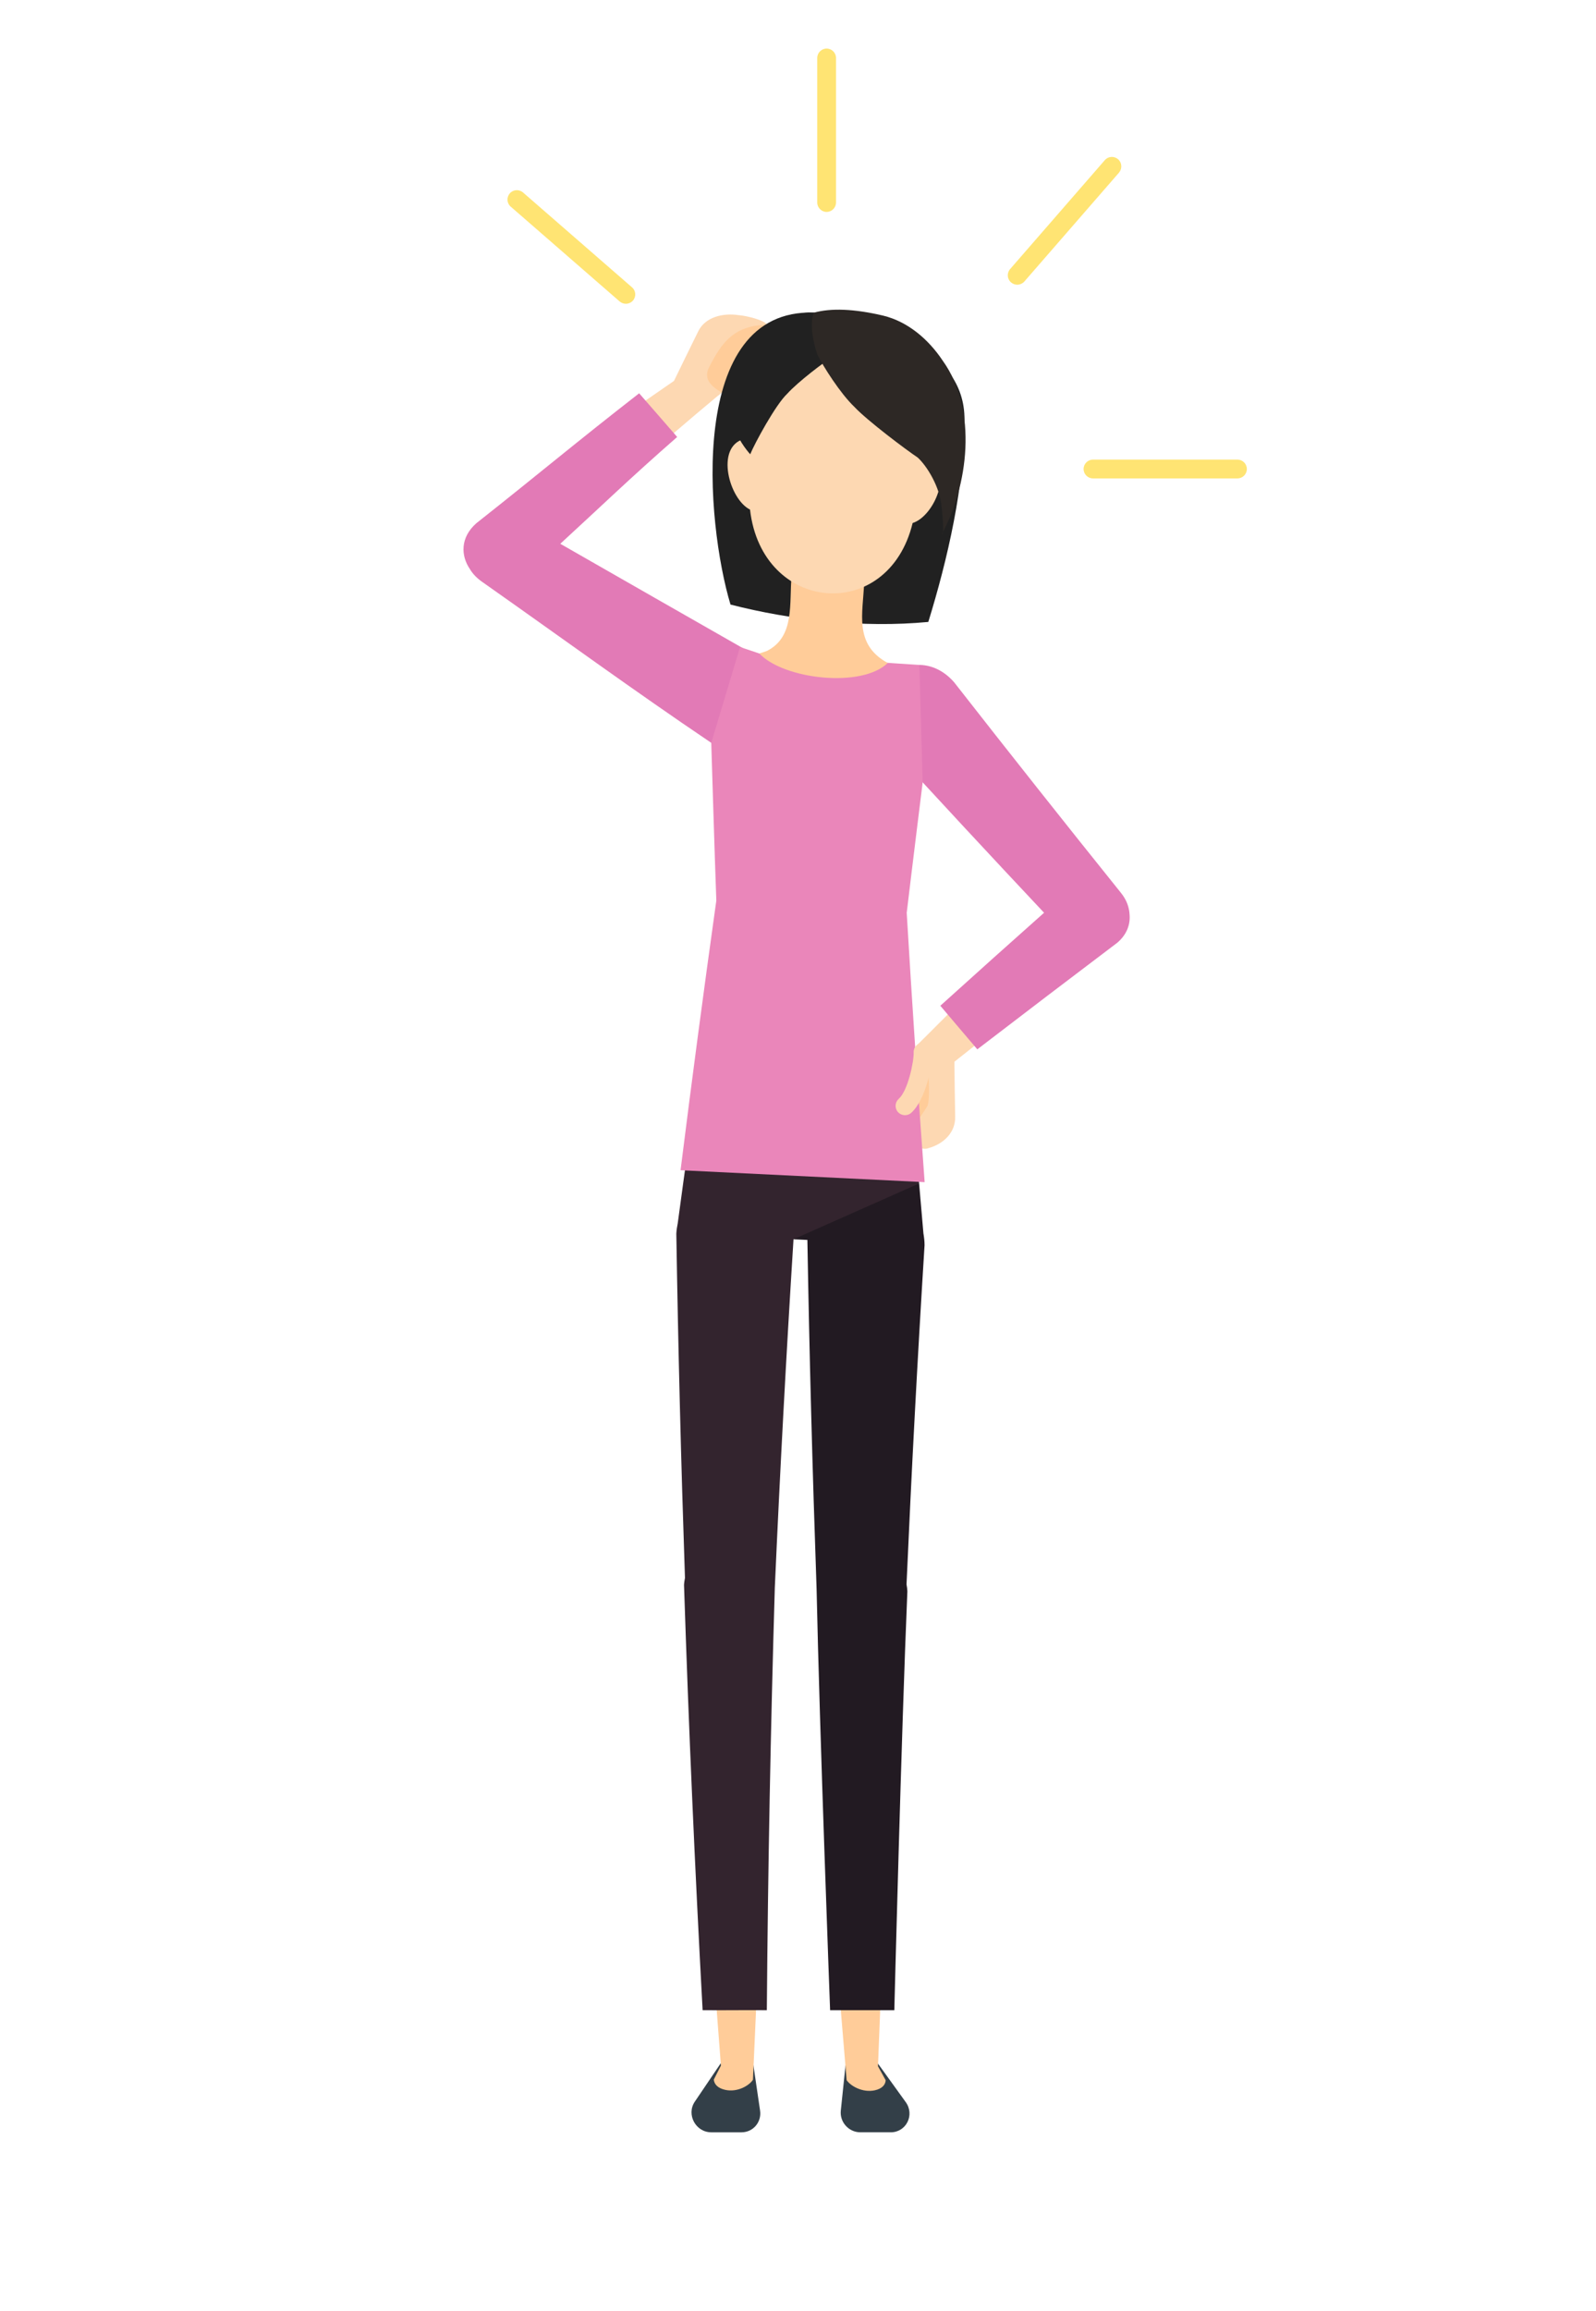
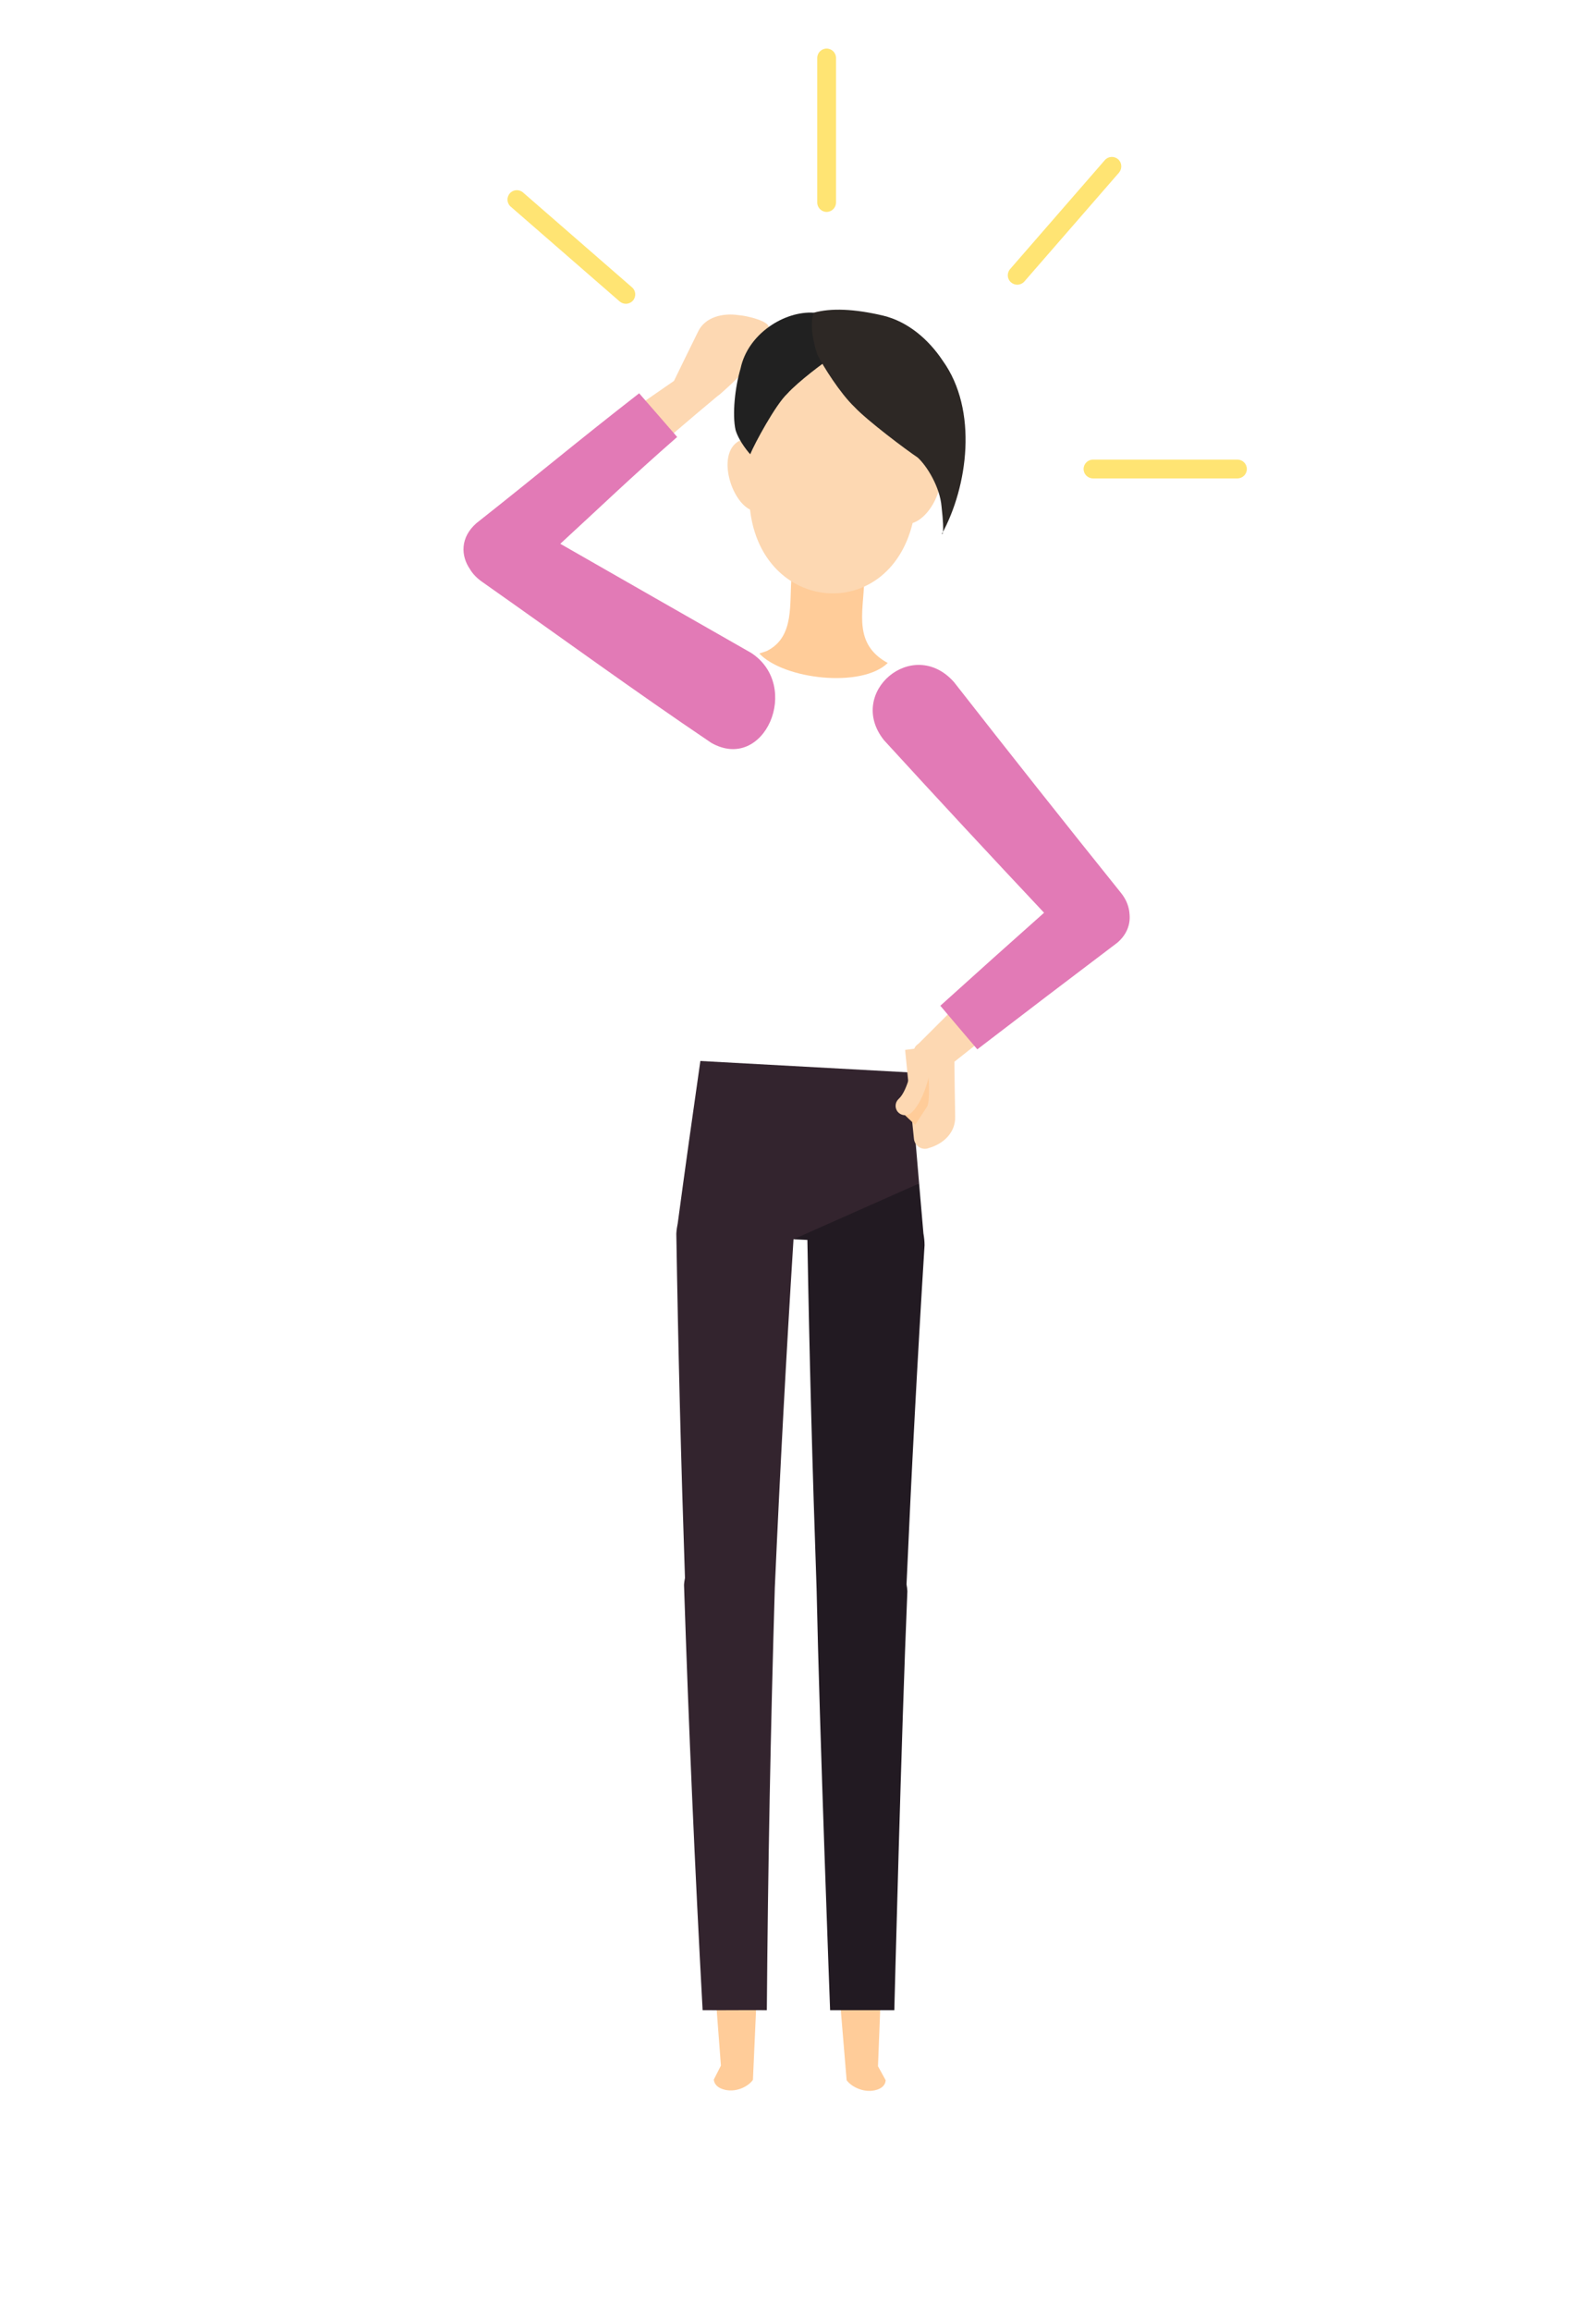
<svg xmlns="http://www.w3.org/2000/svg" enable-background="new 0 0 170 246" height="246" viewBox="0 0 170 246" width="170">
-   <path d="m80.96 224.69c.18 1.22-.74 2.31-1.97 2.31-1.29 0-1.94 0-3.23 0-1.66 0-2.67-1.89-1.76-3.25 1.11-1.64 1.67-2.47 2.78-4.11 1.39.09 2.08.13 3.47.22.28 1.93.43 2.9.71 4.83zm15.51-.91c-1.18-1.64-1.77-2.45-2.95-4.09-1.38.07-2.08.11-3.46.19-.2 1.93-.3 2.89-.5 4.81-.13 1.23.85 2.31 2.08 2.31h3.24c1.65 0 2.58-1.86 1.59-3.22z" fill="#333f48" />
  <path d="m94.34 221.46c-.03.48-.38.9-1.16 1.07-1.29.28-2.57-.45-3-1.08-.44-5.21-.75-8.97-1.16-14.19-.03-1.4 1.08-2.52 2.47-2.5s2.53 1.16 2.55 2.55c-.21 4.65-.34 8.01-.52 12.66.33.59.49.89.82 1.49zm-16.03-16.85c-1.39-.01-2.5 1.11-2.48 2.51.34 4.7.6 8.08.96 12.78-.3.6-.46.9-.76 1.49.05.49.41.91 1.21 1.09 1.3.29 2.55-.44 2.96-1.07.23-5.23.4-9.01.66-14.24-.02-1.4-1.16-2.54-2.55-2.56z" fill="#fc9" />
  <path d="m98.48 132.57c0-.44-.05-.86-.12-1.26l-.46-5.32-3.13.68c-3.14-1.38-7.3-.25-8.46 3.57l-1.79 1.69 1.48.07v.02c.22 12.57.54 24.55.98 37.12.32 15.14 1.44 44.86 1.44 44.86h6.84s.75-29.54 1.39-44.6c-.01-.26-.05-.49-.09-.73.54-12.22 1.16-23.89 1.92-36.1z" fill="#221a22" />
  <path d="m97.9 125.99s-.65-7.61-.99-11.82c-7.73-.42-14.58-.8-22.31-1.22-.88 6.12-1.6 11.27-2.41 17.28-.07.35-.13.71-.15 1.1v.03.01c.2 12.39.5 24.23.92 36.61-.04.25-.09.49-.1.76.5 15.24 1.15 30.02 1.98 45.26 2.74.02 4.1-.02 6.84 0 .12-15.18.4-29.82.85-44.98.56-12.56 1.2-24.52 1.99-37.06 0-.01 0-.02 0-.03z" fill="#33242e" />
  <path d="m115.35 98.07c-1.12-1.16-2.94-1.28-4.15-.26-4.74 4.69-8.66 8.59-13.37 13.31-.15.15-.26.32-.34.51-.33.04-.68.09-1.08.14.32 3.31.51 5.17.8 8.11.05.43.09.88.14 1.36.08.77.87 1.26 1.58.98 1.56-.44 2.87-1.65 2.81-3.37-.04-2.38-.06-3.86-.08-5.82 4.72-3.75 8.83-6.99 13.7-10.79 1.14-1.14 1.13-2.99-.01-4.17z" fill="#fdd8b2" />
  <path d="m98.78 117.76c.36-.97.11-4.18-.11-4.38-.22-.19-2.28 5.34-2.28 5.34l1.09 1.03z" fill="#fc9" />
  <path d="m78.67 33.55c-1.64-.25-3.58.18-4.32 1.77-1.25 2.53-1.53 3.12-2.56 5.23-5.51 3.8-9.11 6.32-15.21 10.6-1.27 1.02-1.49 2.82-.51 4.11 1 1.31 2.89 1.63 4.27.71 6.41-5.39 9.7-8.49 16.06-13.78.09-.06.18-.13.28-.21 2.38-2.11 3.78-3.46 5.18-7.04.28-.73-2.39-1.35-3.19-1.39z" fill="#fdd8b2" />
  <path d="m119.01 100.36c-5.28 3.99-9.65 7.32-14.91 11.35-1.58-1.86-2.37-2.78-3.94-4.64 3.92-3.54 7.32-6.59 11.05-9.9-5.79-6.16-11.24-12.02-17.05-18.37-4.06-5.07 3.1-11.12 7.46-6.18 6.04 7.72 11.63 14.78 17.77 22.42.51.63.78 1.27.88 1.9.01.04.02.09.02.13.01.11.02.21.03.32.08 1.02-.28 2.09-1.31 2.97zm-39.01-30.86c-6.98-3.98-13.51-7.71-20.32-11.61 4.2-3.85 7.39-6.95 12.45-11.37-1.62-1.86-2.42-2.79-4.05-4.65-6.84 5.32-10.54 8.46-17.34 13.83-1.74 1.53-1.65 3.48-.69 4.88.3.51.74.97 1.33 1.38 8.15 5.73 16.25 11.64 24.38 17.12 5.66 3.22 9.67-6.06 4.24-9.58z" fill="#e27ab6" />
-   <path d="m97.93 70.79s-5.32-.35-6.6-.45c-2.74-.21-10.45-.77-10.45-.77l-2.05-.69-3.07 10.2s.39 12.85.54 16.79c-1.34 9.57-2.59 18.97-3.81 28.71 8.91.44 17.09.84 26 1.27-.72-9.72-1.34-19.1-1.91-28.67.55-4.64 1.7-13.89 1.7-13.89z" fill="#ea86ba" />
  <path d="m96.4 118.72c-.27 0-.55-.11-.75-.33-.37-.41-.33-1.04.08-1.41.97-.86 1.62-3.95 1.59-4.95-.02-.55.41-1.01.96-1.03.55-.03 1.01.41 1.03.97.04 1.3-.67 5.09-2.26 6.51-.18.16-.42.24-.65.24z" fill="#fdd8b2" />
-   <path d="m82.36 36.06-.79-1.46s-2.01-.12-3.61 1.14c-1.11.87-1.83 2.18-2.44 3.38-.94 1.83 1.53 2.75 2.88 3.44z" fill="#fc9" />
-   <path d="m86.69 33.28c-13.55-.46-11.49 22.42-8.88 31.08 6.47 1.67 14.13 2.51 21.07 1.85 2.02-6.55 3.94-14.68 3.85-21.86-.23-7.67-10.03-10.32-16.04-11.07z" fill="#212121" />
  <path d="m94.56 70.58c-3.65-1.99-2.63-5.28-2.51-8.64-3.09-.25-4.64-.37-7.73-.62-.28 2.85.39 6.49-2.66 7.99-.31.1-.47.16-.78.26 2.6 2.76 10.9 3.71 13.68 1.01z" fill="#fc9" />
  <path d="m98.98 48.5c-.05-.02-.1-.03-.15-.05 3.47-6.31-1.54-14.79-8.84-15.25-7.33-.92-13.42 6.69-10.8 13.55-3.01.89-1.52 6.4.7 7.5 1.27 11.08 14.72 12.16 17.32 1.43 2.29-.72 4.37-5.58 1.77-7.18z" fill="#fdd8b2" />
  <path d="m88.82 37.88c-1.03.66-3.82 2.76-4.97 4.04-1.24 1.16-3.48 5.31-3.94 6.44 0 0-1.17-1.28-1.56-2.58-.37-1.65-.06-4.57.53-6.54.77-3.7 4.68-6.16 7.82-5.95.84 1.83 1.26 2.75 2.12 4.59z" fill="#212121" />
  <path d="m87.05 37.72c.61 1.26 2.46 4.17 3.95 5.59 1.36 1.46 5.55 4.6 6.75 5.4 1 .91 2.37 3.15 2.54 5.22.37 3.26.03 2.92.03 2.92 2.76-5.02 3.9-13.17.09-18.46-1.52-2.28-3.71-4.15-6.34-4.79-3.11-.73-5.57-.82-7.39-.31.01-.01-.66 1.29.37 4.43z" fill="#2d2825" />
  <path d="m89.05 6.17v15.39c0 .55-.45 1-1 1s-1-.45-1-1v-15.39c0-.55.45-1 1-1s1 .45 1 1zm30.04 10.78c-.42-.36-1.05-.32-1.41.1l-10.09 11.6c-.36.42-.32 1.05.1 1.41.19.16.42.25.66.25.28 0 .56-.12.76-.34l10.09-11.6c.35-.43.31-1.06-.11-1.42zm12.72 31.98h-15.39c-.55 0-1 .45-1 1s.45 1 1 1h15.39c.55 0 1-.45 1-1s-.45-1-1-1zm-76.1-28.44c-.42-.36-1.05-.32-1.41.1s-.32 1.05.1 1.41l11.6 10.09c.19.16.42.25.66.25.28 0 .56-.12.76-.34.36-.42.32-1.05-.1-1.41z" fill="#ffe473" />
</svg>